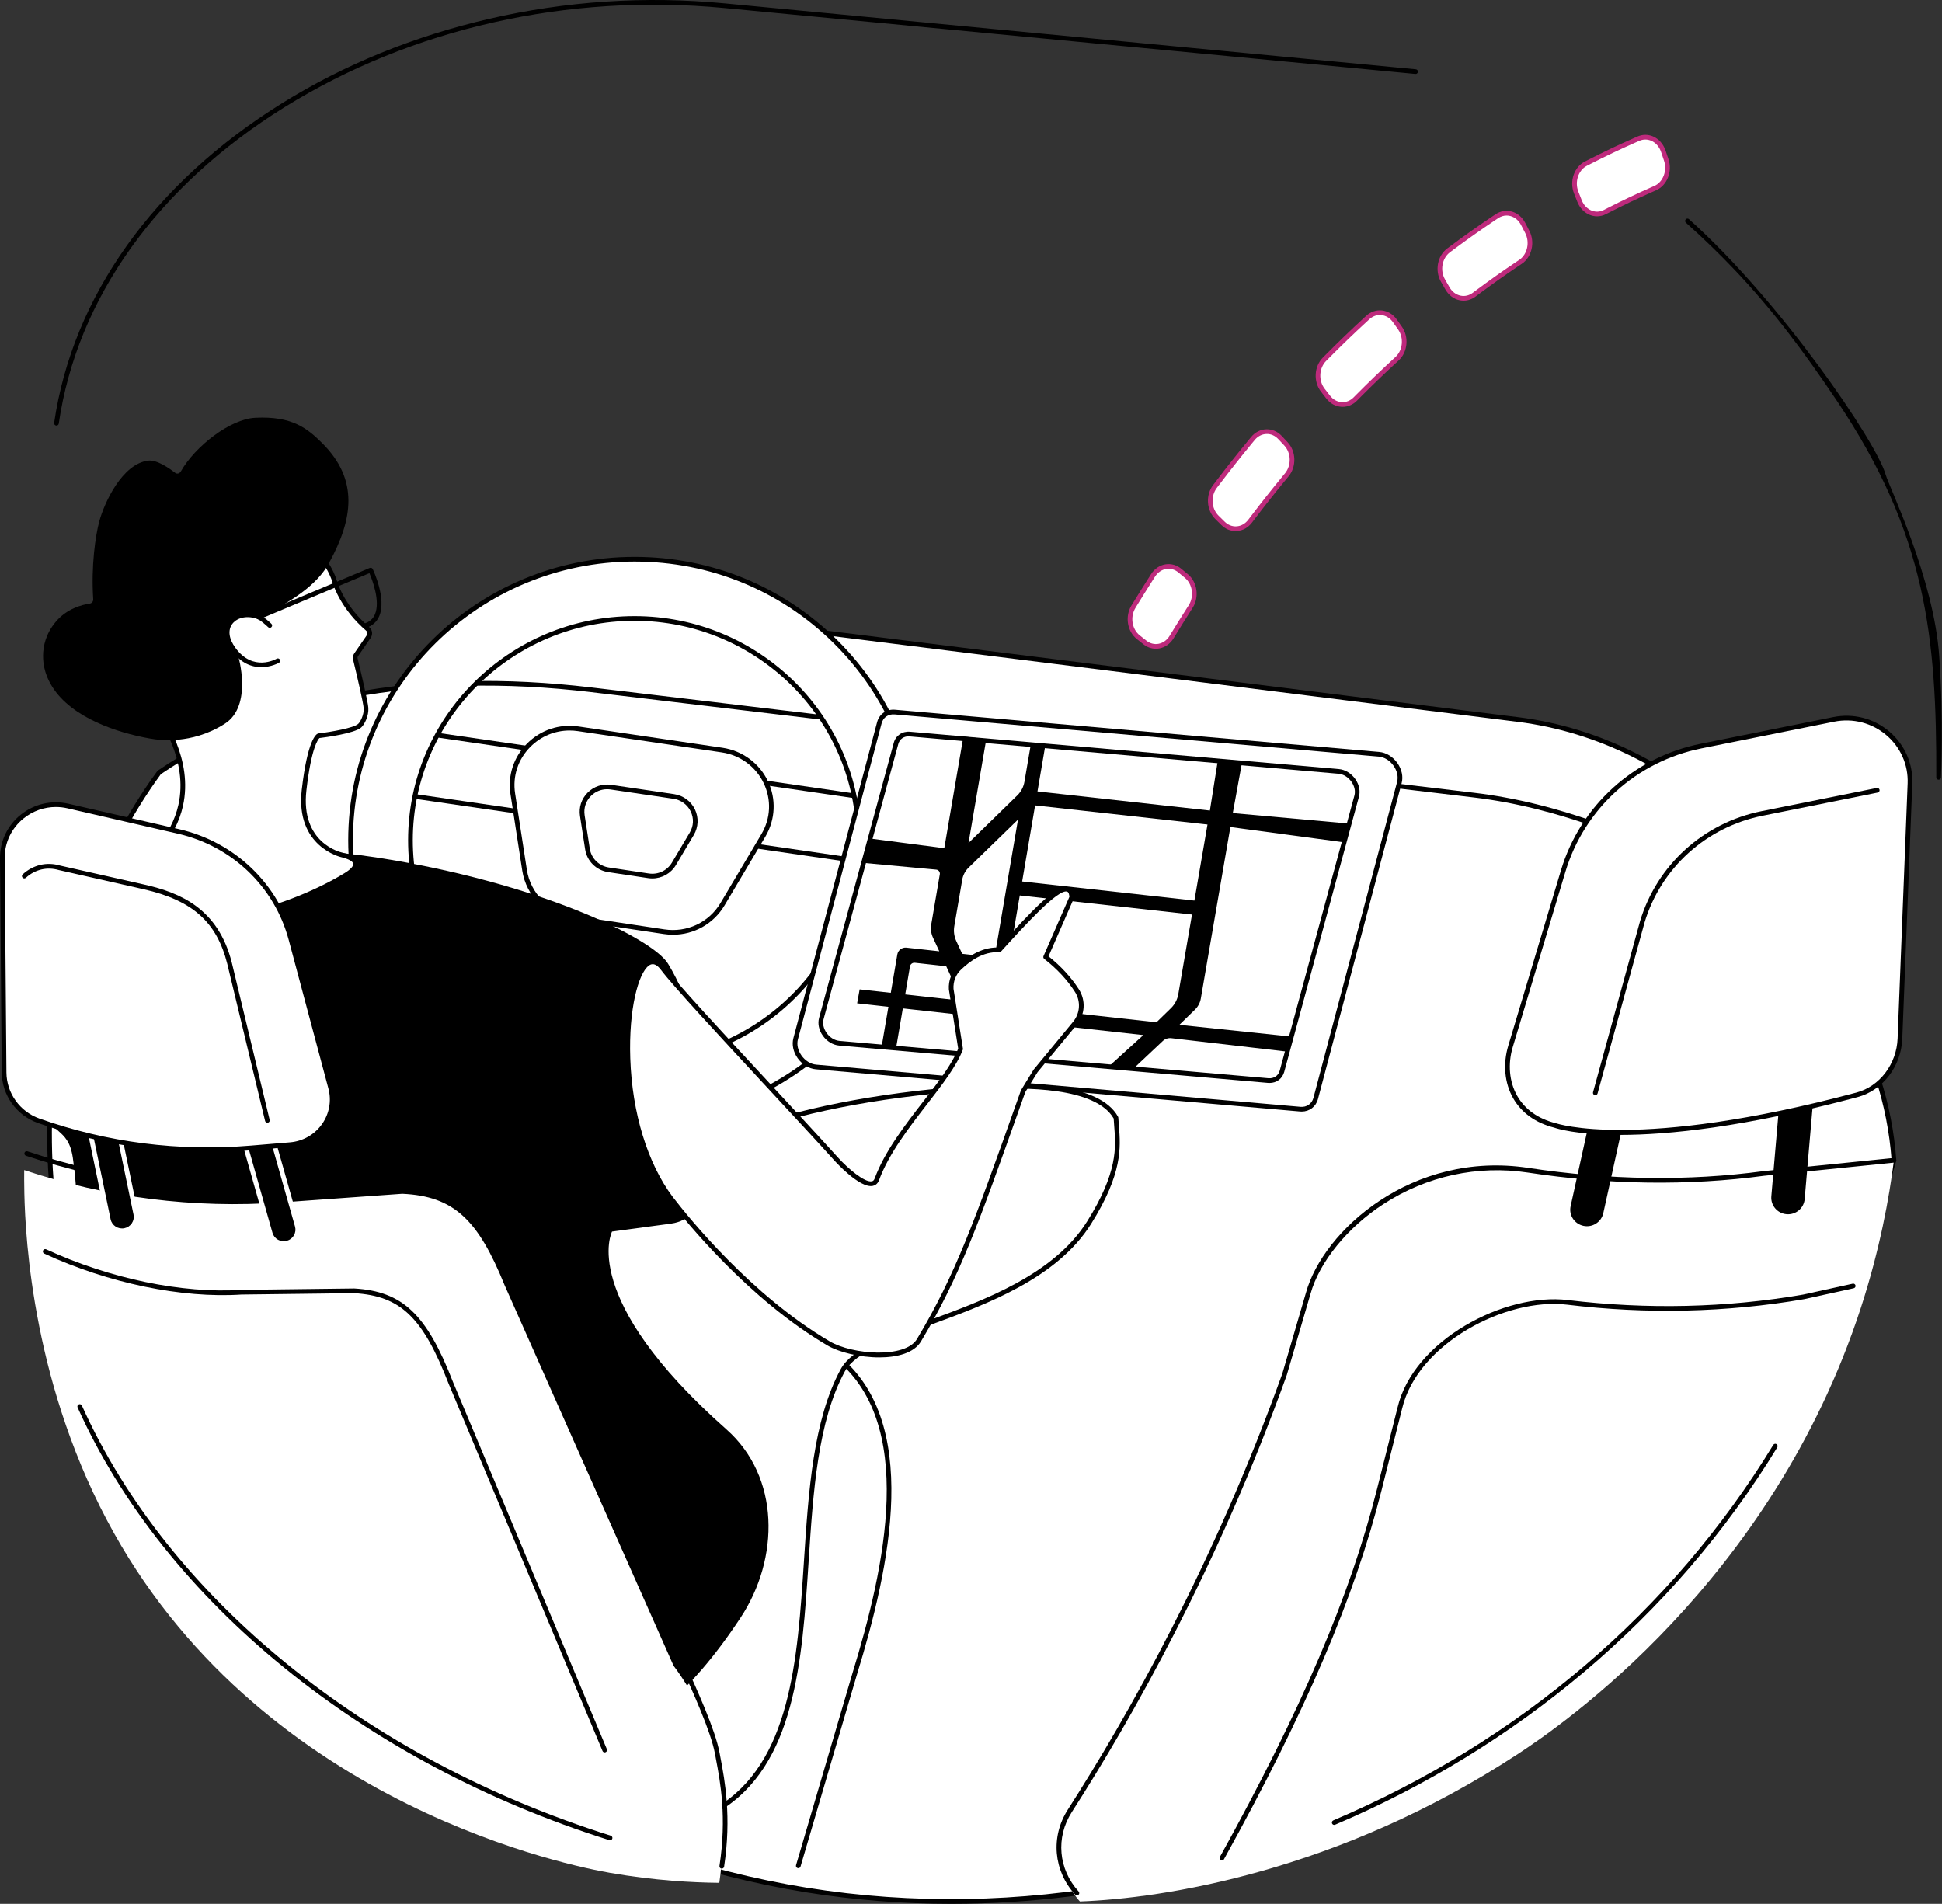
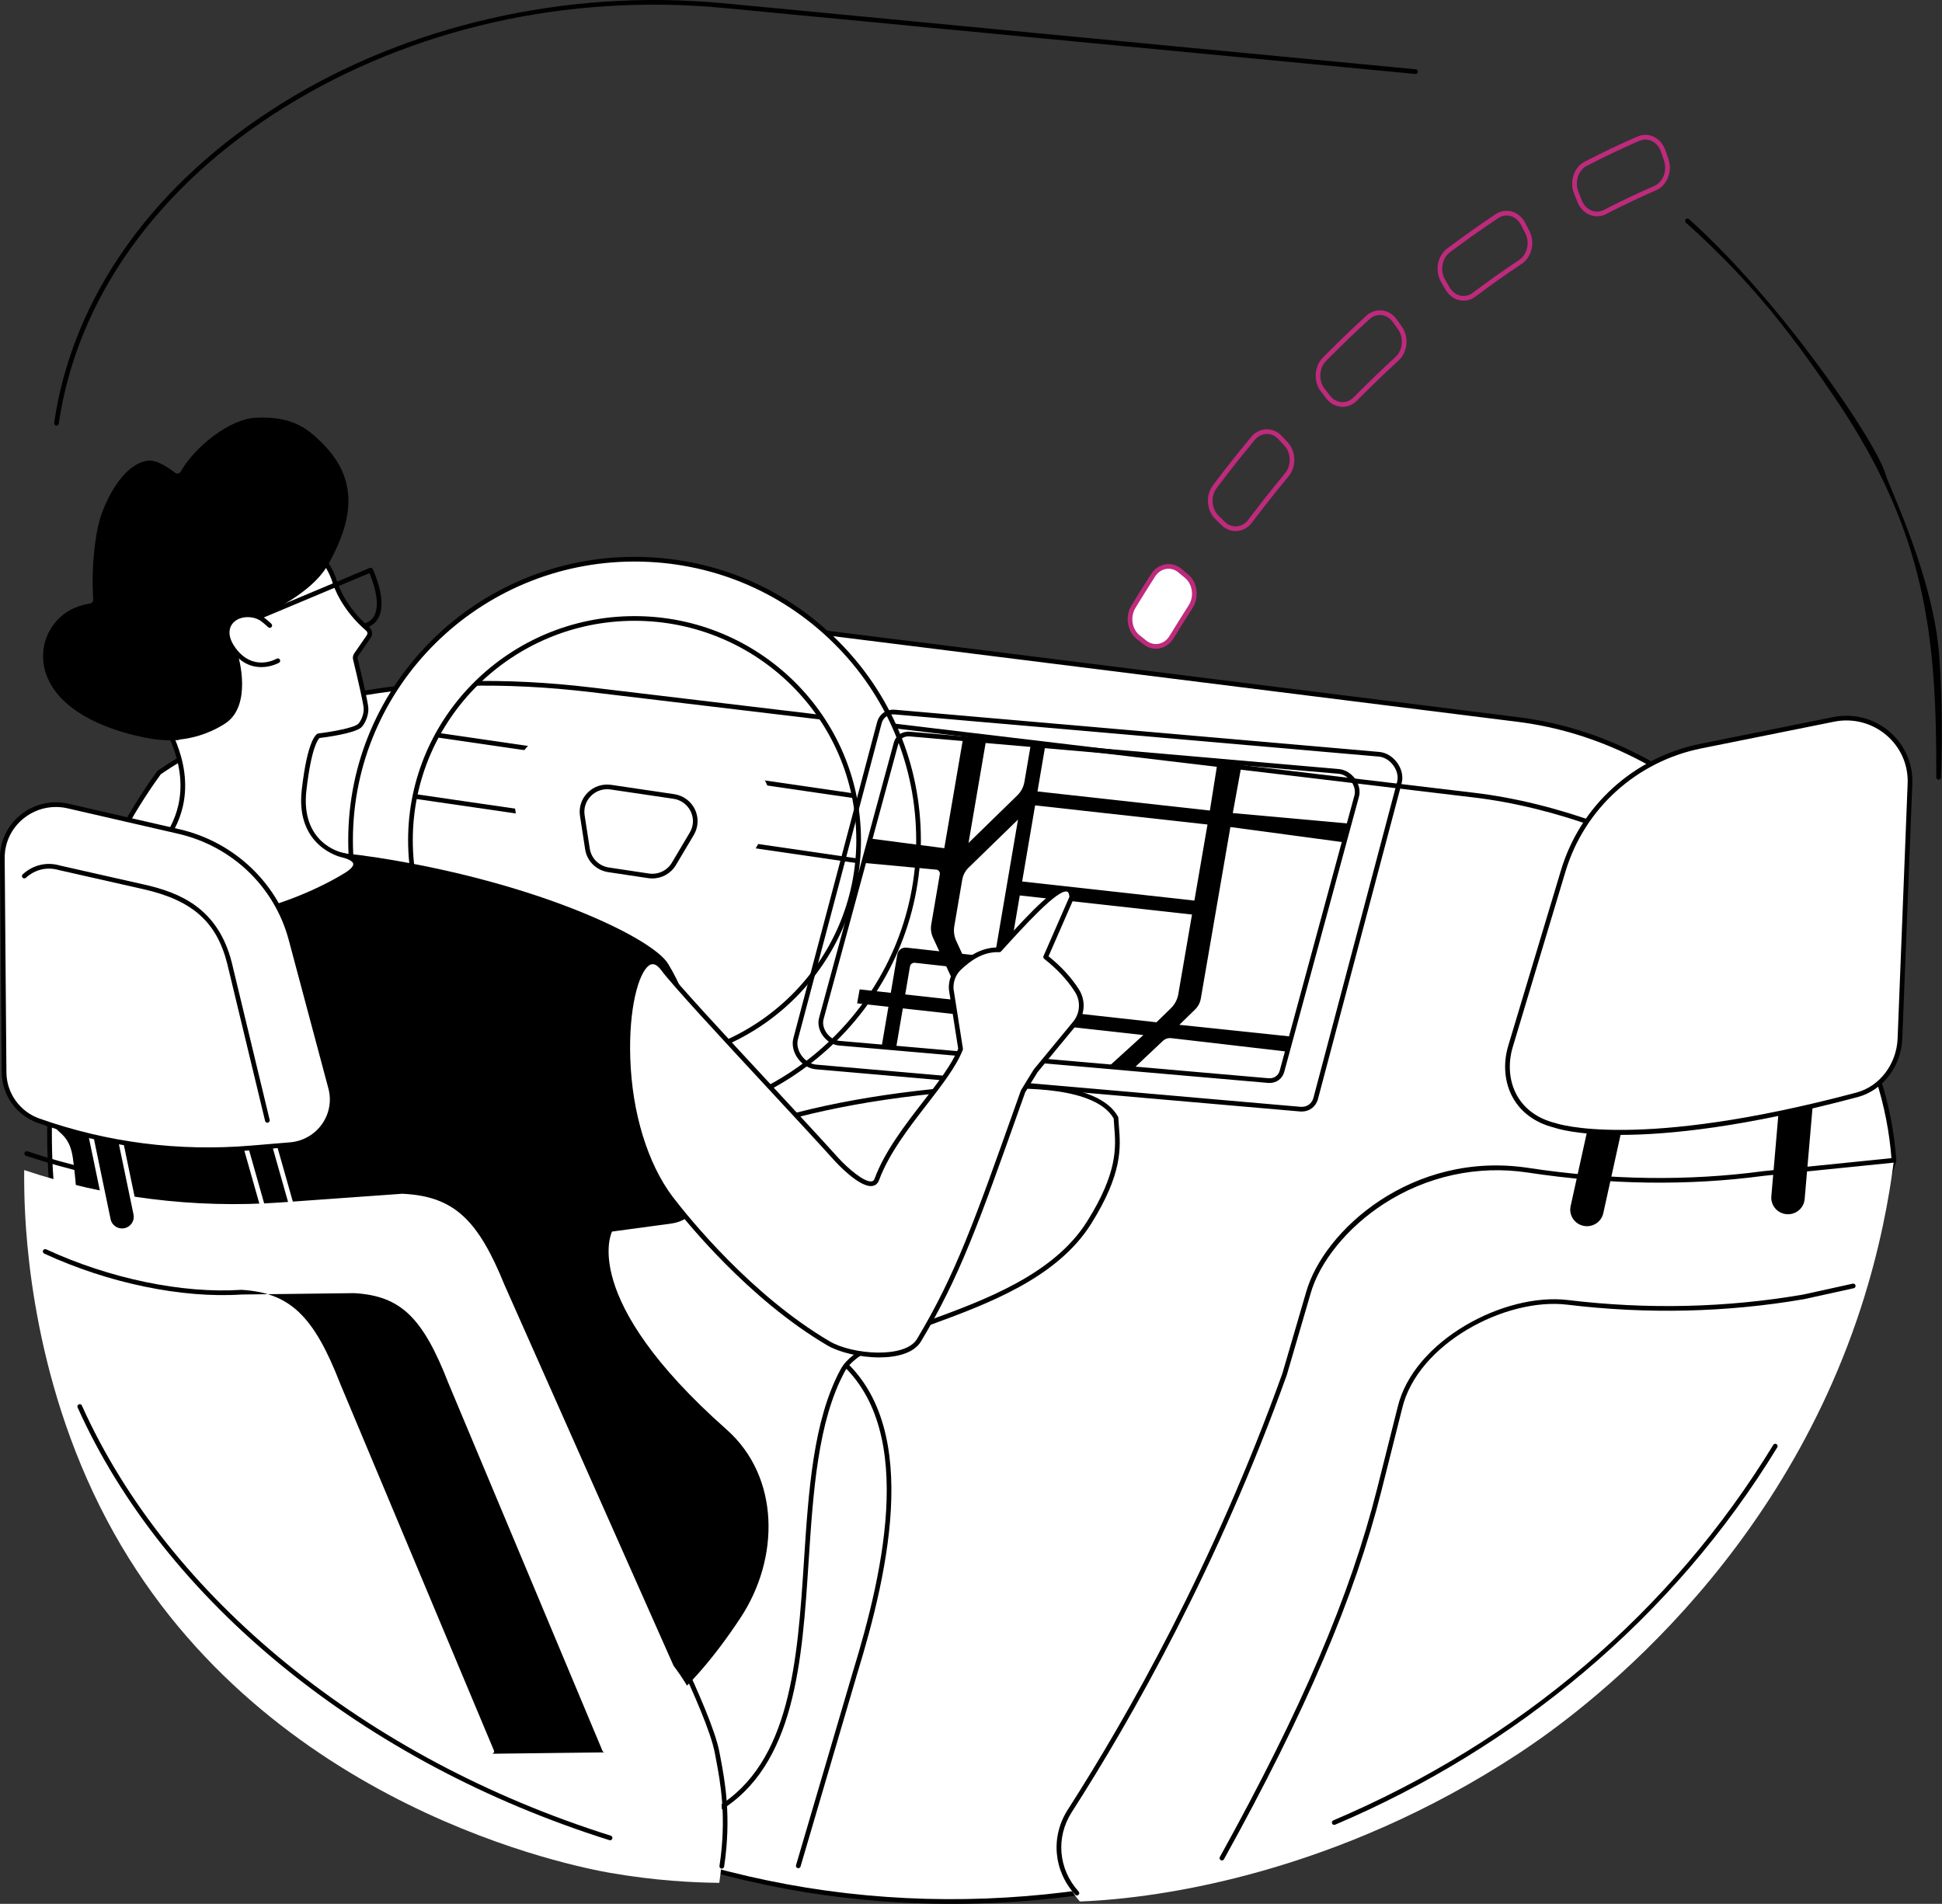
<svg xmlns="http://www.w3.org/2000/svg" width="100%" height="100%" viewBox="0 0 7778 7625" version="1.1" xml:space="preserve" style="fill-rule:evenodd;clip-rule:evenodd;stroke-linejoin:round;stroke-miterlimit:2;">
  <rect x="0" y="0" width="7778" height="7625" fill="#333333" stroke="none" />
  <g>
-     <path d="M6326.31,805.203l-13.416,-33.938c-17.375,-44.096 -0.083,-95.891 38.625,-115.695l14.917,-7.621c59.916,-30.65 120.708,-59.555 180.624,-85.909l15.251,-6.7c39.583,-17.412 84.083,5.021 99.374,50.109l11.792,34.716c15.292,45.088 -4.416,95.754 -44,113.171l-15.25,6.704c-56.833,24.988 -114.542,52.425 -171.417,81.517l-14.916,7.621c-38.709,19.808 -84.208,0.117 -101.584,-43.975Zm-528.874,349.9l-17.917,-31.129c-23.25,-40.438 -13.292,-94.679 22.208,-121.159l13.667,-10.195c54.417,-40.58 110.208,-80.055 165.708,-117.313l14.084,-9.446c36.583,-24.537 83.708,-10.667 105.25,30.975l16.583,32.059c21.542,41.641 9.375,95.291 -27.209,119.829l-14.083,9.446c-53,35.566 -106.25,73.258 -158.25,112.025l-13.667,10.187c-35.499,26.475 -83.124,15.159 -106.374,-25.279Zm-477.792,435.287l-21.667,-27.866c-28.083,-36.209 -25.125,-91.521 6.667,-123.542l12.25,-12.321c48.625,-48.967 98.667,-97.175 148.667,-143.295l12.708,-11.709c33,-30.408 81.375,-24.608 108.083,12.962l20.583,28.921c26.709,37.567 21.584,92.675 -11.375,123.088l-12.708,11.708c-47.958,44.192 -95.875,90.383 -142.5,137.313l-12.208,12.32c-31.792,32.025 -80.375,28.63 -108.5,-7.579Zm-421.125,505.825l-24.708,-24.345c-32.084,-31.63 -35.584,-86.896 -7.834,-123.451l10.708,-14.07c42.376,-55.796 86.167,-111.154 130.167,-164.521l11.167,-13.571c29.041,-35.25 77.667,-37.021 108.625,-3.954l23.833,25.454c30.958,33.071 32.542,88.458 3.5,123.713l-11.208,13.562c-42.25,51.312 -84.375,104.529 -125.125,158.187l-10.709,14.071c-27.749,36.555 -76.291,40.55 -108.416,8.925Z" style="fill:#fff;fill-rule:nonzero;" />
    <path d="M6335.02,801.761c7.833,19.85 22.583,35.113 40.5,41.879c15.833,5.971 32.875,4.975 48.125,-2.812l14.875,-7.621c57.125,-29.2 114.958,-56.704 171.917,-81.754l15.249,-6.708c35.209,-15.475 52.625,-61.038 38.876,-101.567l-11.751,-34.713c-6.958,-20.479 -21.124,-36.712 -38.916,-44.541c-15.417,-6.792 -32.375,-6.784 -47.792,-0l-15.25,6.704c-59.833,26.304 -120.417,55.129 -180.125,85.67l-14.916,7.621c-34.5,17.634 -49.792,64.246 -34.167,103.896l13.375,33.946Zm61.417,64.513c-9.251,-0 -18.542,-1.688 -27.542,-5.079c-22.834,-8.634 -41.542,-27.788 -51.333,-52.551l-13.375,-33.941c-19.084,-48.383 0.249,-105.575 43.083,-127.483l14.916,-7.621c60.001,-30.713 120.959,-59.696 181.126,-86.15l15.208,-6.7c20.333,-8.921 42.666,-8.925 62.958,0.004c22.584,9.937 40.459,30.237 49.125,55.683l11.75,34.717c16.792,49.504 -5.25,105.475 -49.125,124.771l-15.25,6.704c-56.625,24.904 -114.125,52.25 -170.917,81.279l-14.874,7.625c-11.375,5.812 -23.542,8.742 -35.75,8.742Zm-362.25,-3.159c-11.792,0 -23.417,3.579 -33.75,10.538l-14.084,9.437c-55.458,37.221 -111.083,76.601 -165.375,117.055l-13.666,10.191c-31.75,23.692 -40.584,72.571 -19.667,108.962l17.917,31.13c10.291,17.921 26.041,29.875 44.333,33.658c16.833,3.475 33.958,-0.508 48.333,-11.221l13.667,-10.191c52.042,-38.825 105.416,-76.609 158.625,-112.296l14.041,-9.437c32.709,-21.934 43.501,-70.263 24.126,-107.738l-16.584,-32.058c-9.667,-18.634 -25.041,-31.48 -43.333,-36.175c-4.875,-1.242 -9.75,-1.855 -14.583,-1.855Zm-172.334,340.967c-5.25,-0 -10.5,-0.533 -15.792,-1.625c-23.583,-4.888 -43.75,-20.042 -56.791,-42.675l-17.875,-31.129c-25.5,-44.359 -14.417,-104.179 24.708,-133.359l13.667,-10.191c54.541,-40.638 110.417,-80.204 166.125,-117.588l14.083,-9.441c19.167,-12.854 41.667,-16.855 63.417,-11.284c23.25,5.959 43.417,22.625 55.375,45.734l16.583,32.058c23.625,45.675 10.042,104.858 -30.292,131.933l-14.083,9.442c-52.958,35.517 -106.041,73.117 -157.875,111.758l-13.666,10.192c-14.292,10.642 -30.75,16.175 -47.584,16.175Zm-335.291,57.458c-15.209,0 -29.875,5.921 -41.917,17.017l-12.708,11.708c-50.084,46.142 -100,94.259 -148.376,143.008l-12.249,12.321c-28.542,28.742 -31.209,78.621 -5.917,111.175l21.667,27.867c12.041,15.546 28.625,24.713 46.624,25.808c17.584,1.071 34.501,-5.712 47.792,-19.083l12.209,-12.321c46.666,-46.987 94.708,-93.279 142.791,-137.604l12.708,-11.708c29.584,-27.275 34.126,-76.958 10.084,-110.75l-20.542,-28.925c-11.583,-16.288 -27.958,-26.3 -46.083,-28.192c-2.042,-0.216 -4.083,-0.321 -6.083,-0.321Zm-149.251,367.775c-1.583,0 -3.166,-0.045 -4.75,-0.146c-23.5,-1.429 -44.916,-13.154 -60.333,-33.025l-21.625,-27.866c-30.875,-39.742 -27.541,-100.704 7.375,-135.9l12.25,-12.325c48.625,-48.946 98.709,-97.254 149,-143.583l12.667,-11.709c17.667,-16.279 39.958,-23.942 62.708,-21.558c23.542,2.454 44.667,15.237 59.417,35.975l20.542,28.925c29.333,41.221 23.624,101.971 -12.667,135.421l-12.667,11.708c-47.917,44.137 -95.75,90.241 -142.208,137.025l-12.208,12.321c-15.959,16.062 -36.209,24.737 -57.501,24.737Zm-472.166,460.217c13.333,13.175 30.375,19.717 47.833,18.488c18.042,-1.292 34.542,-10.667 46.5,-26.405l10.709,-14.07c40.791,-53.705 82.958,-107.025 125.333,-158.476l11.208,-13.575c26.125,-31.687 24.709,-81.629 -3.083,-111.324l-23.833,-25.455c-13,-13.9 -29.75,-21.341 -47.584,-20.687c-17.917,0.566 -34.583,9.158 -46.958,24.2l-11.167,13.562c-43.875,53.254 -87.625,108.509 -129.958,164.233l-10.708,14.072c-24.959,32.875 -21.834,82.708 6.958,111.087l24.75,24.35Zm43.541,37.4c-20.916,-0 -40.874,-8.408 -56.75,-24.033l-24.708,-24.35c-35.292,-34.767 -39.208,-95.684 -8.708,-135.804l10.708,-14.072c42.458,-55.92 86.334,-111.37 130.375,-164.808l11.167,-13.566c15.875,-19.267 37.5,-30.284 60.875,-31.025c23.083,-0.805 45.125,8.712 61.875,26.616l23.833,25.455c34,36.333 35.75,97.379 3.833,136.083l-11.166,13.575c-42.208,51.258 -84.25,104.379 -124.917,157.896l-10.708,14.07c-15.25,20.088 -36.584,32.079 -60.084,33.763c-1.874,0.137 -3.749,0.2 -5.625,0.2Z" style="fill:#be2a7c;fill-rule:nonzero;" />
    <path d="M4585.52,2573.05l-26.792,-21.284c-34.833,-27.65 -43.375,-82.204 -19.083,-121.845l9.333,-15.263c19.292,-31.446 39.292,-63.417 59.458,-95.038l9.584,-15.05c24.958,-39.108 73,-47.783 107.333,-19.374l26.458,21.866c34.334,28.408 41.959,83.133 17.001,122.242l-9.584,15.058c-19.458,30.521 -38.75,61.379 -57.333,91.704l-9.375,15.263c-24.25,39.646 -72.167,49.37 -107,21.721Z" style="fill:#fff;fill-rule:nonzero;" />
    <path d="M4591.35,2565.7c14.167,11.259 31.292,15.817 48.292,12.809c18.25,-3.233 34.208,-14.621 44.875,-32.083l9.375,-15.259c18.625,-30.425 37.958,-61.329 57.416,-91.85l9.626,-15.067c22.416,-35.179 15.666,-84.516 -15.125,-109.962l-26.417,-21.866c-14.042,-11.613 -31.209,-16.522 -48.25,-13.855c-18.208,2.867 -34.292,13.892 -45.208,31.042l-9.626,15.05c-20.375,31.967 -40.333,63.891 -59.333,94.892l-9.333,15.262c-21.833,35.675 -14.25,84.846 16.917,109.604l26.791,21.283Zm38,32.48c-17.708,-0 -34.958,-6.108 -49.666,-17.788l-26.792,-21.283c-38.333,-30.454 -47.875,-90.609 -21.25,-134.096l9.375,-15.258c19,-31.096 39.042,-63.121 59.5,-95.179l9.583,-15.05c13.875,-21.754 34.542,-35.775 58.125,-39.492c22.459,-3.521 44.875,2.837 63.125,17.929l26.459,21.867c37.791,31.275 46.291,91.621 18.916,134.512l-9.583,15.067c-19.417,30.421 -38.708,61.225 -57.25,91.558l-9.375,15.259c-13.542,22.108 -34,36.579 -57.625,40.754c-4.5,0.8 -9.042,1.2 -13.542,1.2Z" style="fill:#be2a7c;fill-rule:nonzero;" />
    <path d="M4718.06,3760.79c-0,214.084 -175.375,387.625 -391.751,387.625c-216.374,0 -391.75,-173.541 -391.75,-387.625c0,-214.041 175.376,-387.583 391.75,-387.583c216.376,-0 391.751,173.542 391.751,387.583Z" style="fill:#fff;fill-rule:nonzero;" />
    <path d="M1106.27,3315.58c402.704,-586.25 1040.72,-926.954 1725.44,-840.346l3249.1,406.554c648.125,82.001 1195.37,610.292 1393.67,1345.5c0,-0 -6601.91,-571.459 -6368.21,-911.709Z" style="fill:#fff;fill-rule:nonzero;" />
    <path d="M1106.27,3315.58l7.729,5.333c-5.062,7.375 -5.733,14.375 -2.087,22.125c45.145,95.542 643.695,270.875 3238.82,563.334c1477.54,166.541 2955.29,296.791 3111.17,310.416c-200.292,-724.916 -741.625,-1244.67 -1382.29,-1325.71l-3249.05,-406.537c-658.025,-83.238 -1299.64,229.445 -1716.55,836.37l-7.729,-5.333Zm6368.21,921.125c-0.292,0 -0.542,-0.041 -0.833,-0.041c-15.5,-1.376 -1570.38,-136.417 -3125.04,-311.626c-913.166,-102.916 -1647.59,-199.333 -2182.9,-286.583c-681.637,-111.125 -1031.88,-205.125 -1070.75,-287.417c-6.504,-13.792 -5.267,-27.874 3.592,-40.75c420.958,-612.829 1069.3,-928.454 1734.36,-844.362l3249.08,406.571c652.042,82.458 1202.21,613.291 1401.54,1352.38c0.791,2.958 0.125,6.124 -1.875,8.458c-1.75,2.125 -4.417,3.375 -7.167,3.375Z" style="fill-rule:nonzero;" />
    <path d="M6917.23,3554.04c-320,-194.25 -679.208,-329.583 -1011.92,-369.291l-3536.7,-421.959c-724.663,-86.462 -1308.98,42.667 -1731.03,331.042c-8.396,11.417 -16.784,23 -25.163,35.042c-486.937,700.624 -417.496,1513.25 -401.767,1663.58c119.446,1141.46 1121.5,2126.58 2293.68,2569.92l96.575,48.166c206.383,71.084 417.146,124.875 628.479,158.917c1624.12,261.75 3444.21,-606.875 4135.96,-2280.17c85.124,-205.916 158.874,-421.458 220.249,-642.375c-31.458,-437.833 -269.666,-850.874 -668.375,-1092.88Z" style="fill:#fff;fill-rule:nonzero;" />
    <path d="M2604.55,7401.87c207.942,71.583 418.679,124.875 626.346,158.333c1702.58,274.375 3476.29,-703.417 4125.79,-2274.5c84.166,-203.542 157.999,-418.792 219.458,-639.75c-32.583,-446.209 -280.666,-851.334 -663.792,-1083.92c-327.541,-198.791 -685.583,-329.499 -1008.12,-367.958l-3536.72,-421.958c-691.229,-82.496 -1287.12,31.125 -1723.31,328.541c-8.021,10.917 -16.058,22.042 -24.063,33.584c-462.55,665.499 -423.212,1436.71 -400.145,1657.25c110.587,1056.75 1029.92,2086.42 2287.67,2562.08c0.304,0.125 0.588,0.25 0.871,0.375l96.025,47.917Zm1206.3,223.125c-195.833,-0 -390.792,-15.292 -582.958,-46.25c-208.917,-33.667 -420.892,-87.292 -630.042,-159.334c-0.383,-0.125 -0.762,-0.291 -1.129,-0.458l-96.158,-48c-590.125,-223.25 -1138.69,-587.417 -1544.73,-1025.38c-436.629,-471 -697.537,-1007.71 -754.499,-1552.12c-23.25,-222.167 -62.846,-999.083 403.387,-1669.92c8.417,-12.125 16.863,-23.792 25.3,-35.291c0.621,-0.834 1.396,-1.583 2.263,-2.167c440.121,-300.708 1040.94,-415.692 1737.43,-332.612l3536.72,421.945c325.167,38.834 685.875,170.417 1015.67,370.584c388.792,236 640.333,647.291 672.875,1100.25c0.083,1.041 -0.042,2.125 -0.334,3.166c-61.749,222.25 -135.999,438.709 -220.628,643.459c-168.413,407.375 -407.788,778.083 -711.496,1101.83c-289.042,308.125 -629.208,566.708 -1011.12,768.625c-574.542,303.75 -1211.58,461.667 -1840.54,461.667Z" style="fill-rule:nonzero;" />
    <path d="M3197.27,7482.12c-0.875,-0 -1.792,-0.084 -2.667,-0.375c-4.958,-1.459 -7.791,-6.667 -6.333,-11.625l225.792,-768.25c129.416,-420.834 262.041,-1010 -79.001,-1268.04c-4.125,-3.125 -4.958,-9 -1.833,-13.167c3.125,-4.125 9,-4.916 13.167,-1.791c350.417,265.166 216.667,862.291 85.625,1288.38l-225.75,768.166c-1.208,4.084 -4.959,6.709 -9,6.709Z" style="fill-rule:nonzero;" />
    <path d="M7585.6,4646.91c-173.499,17.584 -347.004,35.167 -520.541,52.751c-369.584,49.666 -699.125,24.458 -945.042,-12.876c-450.584,-68.374 -811.042,242.625 -880.5,493.375l-94.75,324.292c-268.375,747.25 -601.458,1344.83 -860.209,1748.33c-70.583,110.084 -38.041,276.667 40.584,362.667c330.625,-12.042 1033.08,-117.792 1755.33,-591.417c169.167,-110.958 1013.88,-686.583 1371.92,-1784.21c77.041,-236.208 114,-442.75 133.208,-592.917Z" style="fill:#fff;fill-rule:nonzero;" />
    <path d="M4313.23,7591.25c-2.542,-0 -5.083,-1.042 -6.916,-3.084c-87.167,-95.333 -99.084,-232.125 -29.626,-340.416c240.584,-375.25 585,-982.834 859.251,-1746.46l94.583,-323.75c68.958,-249.083 426,-570.625 890.917,-500.041c323.499,49.125 640.541,53.458 942.374,12.874l520.876,-52.791c5.166,-0.542 9.75,3.25 10.249,8.375c0.543,5.167 -3.208,9.75 -8.375,10.292l-520.541,52.75c-303.292,40.749 -622.167,36.416 -947.417,-12.917c-200.041,-30.375 -404.833,14.208 -576.667,125.583c-145.416,94.25 -257.833,232.584 -293.375,361l-94.791,324.417c-275.042,765.833 -620.167,1374.71 -861.292,1750.79c-64.791,101 -53.667,228.666 27.667,317.666c3.5,3.792 3.25,9.75 -0.583,13.25c-1.792,1.625 -4.084,2.459 -6.334,2.459Z" style="fill-rule:nonzero;" />
    <path d="M5343.73,7308.67c-3.625,0 -7.125,-2.124 -8.625,-5.712c-2.042,-4.746 0.167,-10.25 4.959,-12.292c746.083,-317.166 1355.42,-837.208 1762.17,-1503.83c2.708,-4.417 8.5,-5.833 12.917,-3.125c4.417,2.667 5.791,8.458 3.125,12.875c-206.5,338.417 -467.667,641.833 -776.292,901.833c-296.833,250.084 -631.458,455.13 -994.583,609.5c-1.208,0.5 -2.459,0.754 -3.667,0.754Z" style="fill-rule:nonzero;" />
    <path d="M4893.98,7451.04c-1.542,0 -3.083,-0.375 -4.5,-1.166c-4.541,-2.5 -6.208,-8.209 -3.666,-12.75c327.75,-592.042 521.833,-1046.42 629.333,-1473.25l82.5,-327.542c63.541,-268.083 428.041,-460.375 681.75,-429.708c317.625,38.416 634.625,31.083 942.166,-21.834l198.876,-43.708c5,-1.125 10.041,2.083 11.166,7.125c1.125,5.083 -2.083,10.083 -7.125,11.167l-199.333,43.833c-309.708,53.292 -628.542,60.708 -948,22.042c-246.417,-29.834 -599.792,156.083 -661.292,415.541l-82.5,327.667c-107.916,428.5 -302.541,884.25 -631.125,1477.75c-1.708,3.083 -4.916,4.833 -8.25,4.833Z" style="fill-rule:nonzero;" />
    <path d="M6341.73,4909.41c-36.125,-7.791 -59.041,-43.125 -51.125,-78.875l134.583,-610.291l130.834,28.25l-134.583,610.291c-7.917,35.75 -43.584,58.417 -79.709,50.625Z" style="fill-rule:nonzero;" />
    <path d="M7155.52,4862.83c-36.833,-3.083 -64.167,-35.167 -61.042,-71.625l53.583,-622.417l133.459,11.25l-53.583,622.417c-3.167,36.458 -35.584,63.5 -72.417,60.375Z" style="fill-rule:nonzero;" />
    <path d="M6812.9,2988l531.208,-106.875c162,-32.584 312.041,93.624 305.626,257.041l-40.126,1021.08c-4.041,103.291 -70.917,198.625 -171.791,225.458c-893.459,238 -1209.88,122.458 -1209.88,122.458c-165.751,-41 -216.792,-187.833 -178.125,-316.5l211.249,-702.916c76.501,-254.667 288.709,-446.834 551.834,-499.75Z" style="fill:#fff;fill-rule:nonzero;" />
    <path d="M6812.9,2988l1.833,9.208c-260.292,52.333 -469,241.333 -544.708,493.208l-211.208,702.959c-20.542,68.374 -14.084,139.583 17.75,195.417c30.958,54.291 84.041,92.041 153.625,109.249c0.291,0.084 0.625,0.167 0.958,0.292c3.125,1.125 325.417,111.417 1204.25,-122.667c93.042,-24.792 160.792,-113.917 164.833,-216.791l40.126,-1021.08c2.916,-74.333 -28.084,-144.833 -85.084,-193.416c-58,-49.417 -134.292,-69.084 -209.292,-54.042l-531.25,106.875l-1.833,-9.208Zm-323.625,1557.25c-176.5,-0 -254.917,-25.834 -264.084,-29.084c-74.416,-18.541 -131.458,-59.375 -164.916,-118.083c-34.375,-60.25 -41.458,-136.834 -19.417,-210.125l211.209,-702.917c77.708,-258.541 291.874,-452.499 558.999,-506.25l531.209,-106.833c80.662,-16.25 162.75,4.958 225.167,58.125c61.375,52.333 94.792,128.333 91.667,208.458l-40.126,1021.08c-4.375,110.999 -77.875,207.292 -178.749,234.166c-455.376,121.292 -760.376,151.459 -950.959,151.459Z" style="fill-rule:nonzero;" />
-     <path d="M6389.4,4386.29c-0.833,0 -1.667,-0.124 -2.5,-0.333c-5,-1.375 -7.917,-6.541 -6.542,-11.542l188.25,-684.791c67.709,-225.251 254.167,-394.125 486.667,-440.876l461.541,-92.832c5.084,-1.042 10.001,2.249 11.043,7.333c1,5.083 -2.292,9.999 -7.334,11.041l-461.542,92.834c-225.708,45.416 -406.708,209.291 -472.333,427.666l-188.208,684.584c-1.167,4.167 -4.917,6.916 -9.042,6.916Z" style="fill-rule:nonzero;" />
    <path d="M3540.94,3463.21l-1969.49,-286.708l37.629,-253.042l1969.49,286.75l-37.625,253Z" style="fill:#fff;fill-rule:nonzero;" />
    <path d="M1582.11,3168.54l1950.91,284.042l34.875,-234.458l-1950.92,-284.042l-34.862,234.458Zm1958.83,304.042c-0.417,0 -0.875,0 -1.334,-0.083l-1969.51,-286.751c-2.463,-0.333 -4.684,-1.666 -6.175,-3.666c-1.484,-2 -2.117,-4.5 -1.75,-7l37.625,-253c0.758,-5.125 5.412,-8.625 10.633,-7.917l1969.51,286.75c2.459,0.376 4.667,1.667 6.167,3.667c1.5,2.042 2.125,4.541 1.75,7l-37.625,253c-0.708,4.667 -4.708,8 -9.291,8Z" style="fill-rule:nonzero;" />
    <path d="M2660.02,3731.5l-365.496,-55c-99.917,-15.042 -178.346,-92.625 -193.579,-191.459l-47.108,-305.75c-23.43,-152.083 108.654,-283.167 262.429,-260.416l576.17,85.166c161.792,23.917 247.834,202.125 164.996,341.667l-163.537,275.583c-47.846,80.625 -140.479,124.251 -233.875,110.209Z" style="fill:#fff;fill-rule:nonzero;" />
-     <path d="M2281.28,2925.66c-58.933,0 -114.858,23.042 -157.162,65.584c-49.388,49.708 -71.629,117.708 -61.013,186.624l47.105,305.709c14.695,95.333 89.32,169.125 185.7,183.625l365.5,55c90.241,13.541 178.25,-27.917 224.4,-105.709l163.541,-275.541c37.625,-63.375 41.042,-137.792 9.417,-204.209c-31.625,-66.458 -94.333,-112.582 -167.708,-123.416l-576.167,-85.167c-11.258,-1.666 -22.492,-2.5 -33.613,-2.5Zm414.05,817.875c-12.145,0 -24.412,-0.916 -36.708,-2.791l-365.496,-55.001c-104.554,-15.707 -185.508,-95.833 -201.454,-199.291l-47.108,-305.75c-11.534,-74.833 12.616,-148.708 66.241,-202.667c54.538,-54.874 129.904,-79.833 206.834,-68.458l576.171,85.167c79.583,11.791 147.583,61.833 181.874,133.916c33.875,71.125 30.042,154.042 -10.166,221.834l-163.583,275.583c-43.75,73.75 -122.251,117.458 -206.605,117.458Z" style="fill-rule:nonzero;" />
    <path d="M2541.17,4253.08c-495.7,-0.167 -897.413,-397.917 -897.246,-888.375c0.171,-490.459 402.158,-887.916 897.858,-887.75c495.7,0.167 897.408,397.917 897.242,888.375c-0.167,490.458 -402.167,887.917 -897.854,887.75Zm0.691,-2013.45c-628.17,-0.212 -1137.58,503.467 -1137.79,1124.99c-0.217,621.542 508.841,1125.54 1137.01,1125.75c628.187,0.209 1137.56,-503.458 1137.81,-1124.96c0.208,-621.55 -508.875,-1125.57 -1137.04,-1125.78Z" style="fill:#fff;fill-rule:nonzero;" />
    <path d="M2541.48,2486.34c-489.621,-0 -888.004,393.949 -888.179,878.366c-0.083,234.708 92.221,455.375 259.892,621.375c167.7,166.042 390.721,257.542 627.975,257.583l0.312,0c489.625,0.042 888,-393.958 888.167,-878.374c0.166,-484.459 -398.125,-878.784 -887.867,-878.95l-0.3,-0Zm0,1776.12l-0.312,-0c-242.23,-0.083 -469.942,-93.5 -641.175,-263.042c-171.263,-169.541 -265.538,-394.958 -265.455,-634.708c0.175,-494.708 407.026,-897.129 906.942,-897.129l0.3,-0c500.071,0.167 906.783,402.879 906.617,897.754c-0.167,494.708 -407,897.083 -906.917,897.125Zm-0.008,-2013.44c-621.842,0 -1127.81,500.367 -1128.02,1115.61c-0.1,298.083 117.121,578.374 330.083,789.208c212.988,210.875 496.234,327.084 797.551,327.166l0.395,0c621.834,0 1127.79,-500.374 1128,-1115.62c0.125,-298.041 -117.125,-578.333 -330.083,-789.191c-212.958,-210.875 -496.217,-327.067 -797.534,-327.167l-0.391,0Zm0.008,2250.73l-0.395,0c-306.301,-0.082 -594.226,-118.208 -810.751,-332.583c-216.541,-214.416 -335.745,-499.416 -335.641,-802.541c0.208,-625.555 514.642,-1134.37 1146.78,-1134.37l0.391,-0c306.305,0.1 594.242,118.221 810.742,332.6c216.584,214.396 335.75,499.437 335.667,802.562c-0.208,625.542 -514.667,1134.33 -1146.79,1134.33Z" style="fill-rule:nonzero;" />
    <path d="M2431.63,3160.87c-24.345,-0 -47.45,9.541 -64.929,27.125c-20.383,20.5 -29.562,48.541 -25.183,77l20.583,133.541c6.054,39.375 36.879,69.834 76.696,75.834l159.679,24c37.288,5.624 73.654,-11.5 92.708,-43.625l71.455,-120.417c15.508,-26.125 16.92,-56.833 3.875,-84.25c-13.055,-27.417 -38.95,-46.458 -69.275,-50.958l-251.709,-37.209c-4.654,-0.667 -9.3,-1.041 -13.9,-1.041Zm180.9,357.333c-5.571,-0 -11.196,-0.417 -16.837,-1.291l-159.684,-24c-47.983,-7.209 -85.133,-44.001 -92.45,-91.501l-20.583,-133.583c-5.296,-34.375 5.788,-68.292 30.421,-93.084c25.021,-25.166 59.612,-36.583 94.879,-31.374l251.713,37.208c36.516,5.375 67.729,28.375 83.474,61.458c15.538,32.667 13.784,70.75 -4.683,101.875l-71.454,120.376c-20.087,33.875 -56.1,53.916 -94.796,53.916Z" style="fill-rule:nonzero;" />
    <path d="M4361.85,4896.91c143,-227.75 112.042,-328.333 107.792,-420.124c-62.417,-112.751 -291.667,-137.626 -528.667,-122.501c-570.75,36.375 -1410.2,176.375 -1671.43,736.75c-59.733,128.125 -553.883,1180.83 -510.908,1532.12c271.391,274.334 582.508,512.042 915.716,696.875c66.98,-13.541 134.263,-37.583 200.58,-73.583c510.208,-306.458 233.124,-1265.42 500.458,-1758.33c101.791,-187.625 753,-219.334 986.458,-591.209Z" style="fill:#fff;fill-rule:nonzero;" />
    <path d="M1767.58,6618.87c272.838,275.375 578.4,507.916 908.288,691.291c66.746,-13.871 132.191,-38.083 194.571,-71.958c296.874,-178.333 323.708,-590 349.666,-988.083c18.042,-276.792 36.667,-562.959 147.042,-766.459c44.458,-81.958 187.25,-134.375 352.542,-195.083c223.041,-81.833 500.583,-183.708 634.25,-396.667c123.666,-196.958 115.416,-298.291 108.791,-379.749c-0.916,-11.126 -1.791,-22.001 -2.333,-32.709c-71.958,-124.917 -355.625,-126.208 -518.833,-115.792c-372.167,23.709 -691.542,81.376 -949.292,171.375c-359.167,125.417 -599.467,313.792 -714.221,559.959l-2.896,6.208c-164.583,352.792 -542.579,1205 -507.575,1517.67Zm906.775,710.541c-1.583,0 -3.15,-0.375 -4.554,-1.166c-333.525,-185 -642.325,-420 -917.829,-698.459c-1.454,-1.5 -2.392,-3.416 -2.638,-5.458c-38.52,-314.875 343,-1175.62 508.821,-1531.08l2.892,-6.167c116.975,-250.917 360.921,-442.625 725.054,-569.75c259.337,-90.583 580.379,-148.583 954.296,-172.417c168.458,-10.708 462.25,-8.458 537.458,127.334c0.709,1.25 1.125,2.666 1.167,4.124c0.542,11.209 1.458,22.584 2.416,34.293c6.834,84.208 15.376,189 -111.624,391.249l-7.959,-5l7.959,5c-137.084,218.334 -417.959,321.459 -643.626,404.292c-161.791,59.375 -301.458,110.667 -342.541,186.375c-108.417,199.917 -126.917,484 -144.834,758.75c-26.249,402.917 -53.416,819.583 -359.041,1003.17c-65.446,35.541 -133.813,60.621 -203.554,74.746c-0.613,0.125 -1.238,0.166 -1.863,0.166Z" style="fill-rule:nonzero;" />
    <path d="M2965.48,6479.83c158.125,-239.208 158.792,-564.958 -55.791,-754.917c-596.321,-527.833 -458.384,-792.458 -458.384,-792.458l238.092,-32.292c66.312,-8.958 118.204,-61.333 125.721,-127.166c22.579,-197.75 42.112,-615.167 -139.396,-913.125c-63.371,-104.042 -524.717,-326.459 -1170.3,-426.084c-333.95,-51.541 -845.034,-51.5 -1113.15,-4.292c-0.021,0.042 -0.038,0.084 -0.059,0.126c-37.187,82.5 -68.05,165.208 -93.483,247.208l-0.004,-0c-71.113,229.25 -108.234,483.416 -106.354,750c0.9,127.875 80.045,78.666 99.441,210.875c31.367,214.083 21.309,596.417 103.829,786.5c302.088,695.833 916.488,1226.21 1620.22,1556.83c21.846,6.459 43.871,12.834 66.279,19.084c163.692,-51.75 457.659,123.708 883.346,-520.292Z" style="fill-rule:nonzero;" />
    <path d="M1195.82,2125.79c-0,0 114.558,103.358 145.167,204.717c8.091,26.787 41.05,110.695 132.116,188.791c8.804,7.55 10.434,20.346 3.759,30.009l-50.388,72.946c-3.479,5.037 -4.675,11.15 -3.271,16.966c8.771,36.267 40.892,170.367 42.679,196.409c2.071,30.208 -15.062,61.541 -25.175,70.666c-26.704,24.126 -164.329,40.459 -164.329,40.459c0,-0 -34.97,12.25 -58.479,217.583c-25.379,221.792 150.846,259.458 150.846,259.458c66.604,15.834 75.037,45.084 16.171,81.084c-203,124.124 -645.729,287.958 -939.059,89.708c-16.737,-11.333 -15.983,-36.292 1.855,-46.667c541.854,-315.541 141.45,-737.708 152.991,-744c29.534,-16.125 164.004,-250.337 256.959,-330.57c63.37,-54.692 164.458,-23.426 209.637,-93.588l128.521,-253.971Z" style="fill:#fff;fill-rule:nonzero;" />
    <path d="M1067.3,2379.76l0.092,-0l-0.092,-0Zm-462.062,432.367c-0.013,-0 -0.021,-0 -0.03,0.042c0.009,-0.042 0.017,-0.042 0.03,-0.042Zm6.979,-5.334c2.275,3.5 5.596,8.334 8.85,13.084c37.896,55.041 153.225,222.583 111.696,407.999c-28.167,125.792 -122.488,236.209 -280.33,328.125c-5.658,3.292 -9.025,8.875 -9.241,15.292c-0.213,6.334 2.675,11.959 7.912,15.5c293.754,198.542 736.075,28.001 928.921,-89.916c33.533,-20.501 35.517,-33.042 34.808,-37.5c-1.545,-9.75 -19.587,-19.625 -48.258,-26.459c-1.637,-0.333 -184.042,-42.041 -157.987,-269.625c23.004,-201.042 57.92,-223.041 64.691,-225.416c0.642,-0.209 1.313,-0.375 1.988,-0.459c52.071,-6.166 141.316,-21.958 159.154,-38.083c8.683,-7.834 23.937,-36.417 22.104,-63.042c-1.367,-19.916 -22.821,-113.721 -42.433,-194.875c-2.025,-8.341 -0.329,-17.27 4.671,-24.495l50.375,-72.947c3.958,-5.72 3.054,-13.103 -2.142,-17.558c-98.45,-84.429 -129.717,-175.754 -134.983,-193.204c-24.571,-81.358 -106.205,-165.483 -133.501,-191.966l-122.841,242.75c-0.146,0.287 -0.313,0.566 -0.483,0.841c-26.842,41.688 -71.621,50.412 -114.913,58.85c-34.229,6.671 -69.617,13.571 -96.487,36.759c-53.817,46.454 -121.496,144.983 -175.884,224.154c-38.146,55.52 -61.296,88.817 -75.687,102.191Zm165.5,889.667c-119.017,0 -236.388,-26.042 -337.109,-94.125c-10.554,-7.125 -16.6,-18.958 -16.17,-31.667c0.433,-12.833 7.366,-24.375 18.558,-30.874c153.146,-89.167 244.479,-195.501 271.467,-316.043c39.729,-177.416 -72.1,-339.874 -108.85,-393.25c-12.934,-18.791 -15.621,-22.708 -14.246,-28.458c0.612,-2.583 2.521,-5.083 4.854,-6.375c10.171,-5.541 43.746,-54.416 76.221,-101.692c54.991,-80.058 123.441,-179.695 179.091,-227.728c30.646,-26.454 68.525,-33.834 105.15,-40.976c41.096,-8.008 79.917,-15.57 102.471,-50.191l128.288,-253.529c1.321,-2.605 3.787,-4.45 6.654,-4.984c2.892,-0.562 5.833,0.3 8.004,2.254c4.758,4.292 116.867,106.288 147.867,208.967c5.008,16.571 34.758,103.358 129.25,184.384c12.421,10.658 14.729,28.912 5.358,42.466l-50.375,72.946c-1.987,2.871 -2.658,6.217 -1.879,9.421c12.312,50.942 41.142,172.204 42.929,197.996c2.188,31.999 -15.317,66.583 -28.262,78.291c-27.005,24.375 -145.363,39.834 -167.321,42.5c-5.221,4.584 -32.596,36.25 -52.446,209.625c-24.142,210.917 136.633,247.75 143.483,249.209c39.238,9.333 59.667,23 62.663,41.833c2.904,18.25 -11.342,36.708 -43.559,56.417c-130.816,80 -374.691,183.583 -612.091,183.583Z" style="fill-rule:nonzero;" />
    <path d="M1463.72,2515.01c-3.958,0 -7.633,-2.516 -8.925,-6.487c-1.6,-4.921 1.104,-10.217 6.021,-11.821c19.75,-6.421 33.108,-18.284 40.821,-36.271c22.445,-52.35 -10.654,-138.325 -22.067,-165.021l-439.613,184.571c-4.724,2 -10.27,-0.233 -12.274,-5.017c-2.005,-4.779 0.237,-10.275 5.02,-12.283l448.075,-188.117c4.588,-1.942 9.929,0.079 12.092,4.596c2.3,4.812 56.017,118.679 26.008,188.662c-9.829,22.926 -27.42,38.646 -52.254,46.725c-0.962,0.313 -1.941,0.463 -2.904,0.463Z" style="fill-rule:nonzero;" />
    <path d="M1046.42,2671.84c-36.029,0 -80.1,-13.75 -118.238,-65.641c-32.587,-44.334 -36.837,-88.113 -11.679,-120.113c26.125,-33.225 76.875,-42.854 123.45,-23.412c17.342,7.237 44.079,32.787 47.067,35.679c3.729,3.6 3.833,9.537 0.241,13.262c-3.591,3.738 -9.529,3.834 -13.266,0.234c-7.429,-7.171 -29.334,-26.88 -41.279,-31.863c-38.175,-15.95 -80.871,-8.5 -101.467,17.692c-19.554,24.879 -15.158,60.379 12.05,97.408c70.621,96.083 160.929,45.225 164.738,43.017c4.47,-2.592 10.212,-1.088 12.825,3.379c2.6,4.471 1.108,10.2 -3.355,12.817c-0.566,0.333 -30.795,17.541 -71.087,17.541Z" style="fill-rule:nonzero;" />
    <path d="M1291.33,1775.64c-60.454,-60.413 -121.679,-109.984 -269.245,-102.459c-101.059,5.158 -240.738,114.571 -297.938,215.008c-4.775,8.388 -14.988,11.146 -22.05,5.763c-21.779,-16.617 -72.908,-53.742 -108.9,-49.171c-104.175,13.229 -175.642,168.713 -195.913,244.596c-14.808,55.421 -32.812,176.854 -23.908,310.596c0.558,8.362 -5.346,16.142 -13.492,17.362c-31.212,4.692 -92.32,20.017 -136.745,73.246c-79.2,94.904 -42.934,196.1 -38.655,208.508c49.884,144.655 228.946,216.197 358.838,246.821c88.158,20.792 118.929,19.292 167.55,18.376c2.808,-0.042 5.537,-0.918 7.937,-2.459c42.146,-4.167 112.021,-18.292 182.446,-63.833c111.917,-72.375 52.813,-270.883 52.813,-270.883l-24.809,-34.038c-15.029,-20.621 -22.779,-46.175 -19,-71.408c11.525,-77.005 131.109,-51.005 134.846,-52.792c190.217,-90.967 246.621,-166.625 273.213,-215.2c95.296,-174.092 119.396,-331.746 -26.988,-478.033Z" style="fill-rule:nonzero;" />
    <path d="M2862.69,7008.91c-19.496,-106.583 -99.371,-251.041 -164.975,-337.666l-676.584,-1523.92c-106.317,-261.792 -202.217,-356.833 -410.079,-366.333l-484.133,34.666c-349.721,25.084 -699.959,-19 -1029.95,-129.417c-0.225,21.793 -0.305,54.043 0.566,92.959c4.129,184.875 35.471,782.75 358.671,1360.33c616.288,1101.29 1850.98,1337.46 1985.91,1361.04c180.396,31.542 333.146,39.167 438.788,40.25c32.666,-214.958 -2.208,-444.333 -18.208,-531.917Z" style="fill:#fff;fill-rule:nonzero;" />
    <path d="M2890.94,7483.91c-0.5,0 -0.959,-0.041 -1.459,-0.083c-5.083,-0.792 -8.625,-5.583 -7.833,-10.708c29.791,-196.125 3.417,-335.542 -14.042,-427.75c-1.458,-7.875 -2.875,-15.292 -4.166,-22.334c-16.1,-88.125 -89.992,-250.541 -138.88,-358c-9.591,-21.083 -18.258,-40.125 -25.412,-56.25l-676.592,-1523.92c-108.521,-267.209 -202.325,-351.542 -401.379,-360.75l-483.583,34.625c-352.759,25.291 -700.538,-18.417 -1033.61,-129.875c-4.912,-1.625 -7.566,-6.959 -5.916,-11.876c1.637,-4.916 6.962,-7.541 11.871,-5.916c330.716,110.667 676.041,154.083 1026.32,128.958l484.129,-34.666c0.367,-0.042 0.742,-0.042 1.1,-0c206.084,9.375 307.742,99.833 418.338,372.166l676.475,1523.62c7.133,16.084 15.775,35.084 25.337,56.125c49.275,108.292 123.763,271.959 140.263,362.375c1.292,7 2.708,14.417 4.167,22.209c16.625,87.791 44.416,234.791 14.125,434.083c-0.709,4.625 -4.709,7.958 -9.25,7.958Z" style="fill-rule:nonzero;" />
    <path d="M2443.46,7370.29c-0.925,0 -1.879,-0.166 -2.812,-0.458c-985.529,-309.917 -1781.73,-957.75 -2129.82,-1732.96c-2.125,-4.709 -0.008,-10.25 4.717,-12.375c4.708,-2.167 10.271,-0 12.396,4.708c345.941,770.375 1137.84,1414.42 2118.33,1722.75c4.946,1.542 7.683,6.833 6.137,11.75c-1.266,4 -4.958,6.583 -8.95,6.583Z" style="fill-rule:nonzero;" />
    <path d="M6762.39,876.206c0.842,0.381 1.643,0.926 2.373,1.576c368.044,329.058 751.361,893.687 787.411,1022.5c13.942,49.816 193.037,414.112 214.801,728.512c18.104,261.536 6.955,473.142 6.922,484.672c-0.004,5.165 -4.217,9.342 -9.398,9.33c-5.183,0.034 -9.358,-4.233 -9.353,-9.399c1.562,-561.039 -39.347,-974.889 -398.971,-1509.54c-131.796,-195.943 -254.834,-361.335 -410.638,-525.164c-58.976,-62.015 -122.648,-123.805 -193.267,-186.943c-3.87,-3.443 -4.183,-9.393 -0.748,-13.235c2.802,-3.123 7.231,-3.955 10.868,-2.309Z" style="fill-rule:nonzero;" />
-     <path d="M2421.86,7018.29c-3.666,0 -7.146,-2.166 -8.65,-5.75l-615.808,-1469.42c-104.133,-268.042 -192.633,-353.042 -378.867,-364.084l-451.087,5.5c-238.538,15.792 -534.283,-45.5 -790.413,-163.958c-4.7,-2.208 -6.754,-7.75 -4.57,-12.458c2.17,-4.709 7.758,-6.75 12.445,-4.584c253.417,117.209 545.788,177.917 781.805,162.25l452.262,-5.5c193.725,11.459 289.746,102.75 395.821,375.834l615.708,1469.17c2.004,4.792 -0.246,10.292 -5.021,12.292c-1.179,0.458 -2.416,0.708 -3.625,0.708Z" style="fill-rule:nonzero;" />
-     <path d="M1151.67,4978.37c-29.892,8.416 -60.921,-8.75 -69.296,-38.334l-143.021,-504.75l108.258,-30.374l143.021,504.749c8.375,29.542 -9.066,60.334 -38.962,68.709Z" style="fill-rule:nonzero;" />
+     <path d="M2421.86,7018.29c-3.666,0 -7.146,-2.166 -8.65,-5.75l-615.808,-1469.42c-104.133,-268.042 -192.633,-353.042 -378.867,-364.084l-451.087,5.5c-238.538,15.792 -534.283,-45.5 -790.413,-163.958c-4.7,-2.208 -6.754,-7.75 -4.57,-12.458c2.17,-4.709 7.758,-6.75 12.445,-4.584c253.417,117.209 545.788,177.917 781.805,162.25c193.725,11.459 289.746,102.75 395.821,375.834l615.708,1469.17c2.004,4.792 -0.246,10.292 -5.021,12.292c-1.179,0.458 -2.416,0.708 -3.625,0.708Z" style="fill-rule:nonzero;" />
    <path d="M950.937,4441.79l140.466,495.709c6.95,24.541 32.858,38.833 57.729,31.875c12.146,-3.417 22.217,-11.334 28.334,-22.25c6.012,-10.75 7.475,-23.125 4.141,-34.917l-140.47,-495.75l-90.2,25.333Zm185.4,548.084c-28.592,-0 -54.896,-18.667 -62.984,-47.25l-143.029,-504.792c-0.675,-2.375 -0.375,-4.958 0.842,-7.125c1.212,-2.167 3.246,-3.792 5.646,-4.458l108.262,-30.375c4.967,-1.417 10.158,1.5 11.563,6.458l143.02,504.75c4.704,16.625 2.634,34.083 -5.821,49.208c-8.574,15.292 -22.645,26.375 -39.629,31.125c-5.962,1.667 -11.962,2.459 -17.87,2.459Z" style="fill:#fff;fill-rule:nonzero;" />
    <path d="M500.232,4928.16c-30.412,6.292 -60.129,-13 -66.379,-43.083l-106.65,-513.583l110.129,-22.792l106.65,513.625c6.25,30.083 -13.341,59.583 -43.75,65.833Z" style="fill-rule:nonzero;" />
    <path d="M338.299,4378.75l104.746,504.416c5.183,25 29.992,41.084 55.296,35.834c12.262,-2.542 22.816,-9.625 29.696,-20c6.87,-10.334 9.27,-22.667 6.762,-34.75l-104.746,-504.459l-91.754,18.959Zm161.938,549.416l0.091,0l-0.091,0Zm-11.517,10.584c-30.396,-0 -57.688,-21.125 -64.054,-51.75l-106.65,-513.625c-0.504,-2.417 -0.017,-4.958 1.346,-7.042c1.366,-2.083 3.508,-3.542 5.945,-4.042l110.134,-22.75c5.029,-1.041 10.021,2.209 11.083,7.292l106.65,513.583c3.538,17.042 0.154,34.417 -9.508,48.959c-9.638,14.5 -24.388,24.458 -41.534,28c-4.5,0.916 -8.987,1.375 -13.412,1.375Z" style="fill:#fff;fill-rule:nonzero;" />
    <path d="M715.503,3330.04l-442.971,-101.833c-135.075,-31.083 -264.258,71.459 -263.145,208.833l6.983,858.292c0.704,86.791 55.758,164.083 138.258,193.208c271.921,96.042 562.409,133.083 851.692,108.917l156.012,-13c113.546,-9.5 191.146,-118.292 162.059,-227.25l-158.884,-595c-57.558,-215.584 -230.595,-381.75 -450.004,-432.167Z" style="fill:#fff;fill-rule:nonzero;" />
    <path d="M223.67,3232c-46.454,-0 -91.713,15.708 -128.867,45.541c-48.825,39.209 -76.537,97.292 -76.033,159.417l6.979,858.292c0.667,82.666 53.721,156.791 132.008,184.458c272.305,96.166 557.525,132.625 847.78,108.417l156.016,-13.042c51.788,-4.292 98.554,-31.042 128.292,-73.291c29.229,-41.543 38.521,-93.334 25.483,-142.126l-158.875,-595.041c-56.796,-212.667 -226.566,-375.709 -443.046,-425.459l-442.97,-101.833c-15.559,-3.583 -31.23,-5.333 -46.767,-5.333Zm608.471,1382.12c-232.5,-0 -460.717,-39.084 -680.634,-116.75c-85.708,-30.25 -143.787,-111.417 -144.52,-201.959l-6.98,-858.291c-0.55,-67.917 29.717,-131.375 83.055,-174.209c54.075,-43.416 123.895,-59.416 191.57,-43.875l442.971,101.834c223.284,51.333 398.384,219.499 456.971,438.916l158.875,595c14.475,54.209 4.175,111.708 -28.263,157.792c-32.949,46.833 -84.729,76.417 -142.074,81.208l-156.017,13.042c-58.529,4.875 -116.896,7.292 -174.954,7.292Z" style="fill-rule:nonzero;" />
    <path d="M1070.89,4496.58c-4.233,0 -8.079,-2.917 -9.117,-7.209l-151.546,-629.333c-42.091,-167.25 -138.779,-253.708 -333.704,-298.333l-340.921,-77.083c-47.421,-13.834 -95.362,-2.459 -132.025,31.041c-3.829,3.5 -9.754,3.25 -13.254,-0.583c-3.492,-3.834 -3.225,-9.75 0.596,-13.25c41.608,-38.041 96.058,-50.917 149.383,-35.334l340.392,76.918c141.267,32.333 293.033,94.708 347.754,312.124l151.575,629.459c1.208,5.041 -1.887,10.083 -6.929,11.291c-0.742,0.209 -1.475,0.292 -2.204,0.292Z" style="fill-rule:nonzero;" />
-     <path d="M5207.44,4442.12l-1939.25,-168.958c-52.084,-4.542 -94.584,-63.584 -81.459,-113.209l335.167,-1265.17c7.583,-28.541 32.167,-45.542 62.166,-42.917l1939.21,168.917c52.125,4.542 94.583,63.625 81.458,113.251l-335.166,1265.12c-7.542,28.583 -32.125,45.541 -62.126,42.958Z" style="fill:#fff;fill-rule:nonzero;" />
    <path d="M5208.23,4432.75c25.333,2.25 45.917,-11.917 52.292,-35.959l335.125,-1265.17c5.458,-20.584 0.291,-44.167 -14.167,-64.75c-14.791,-21.084 -36.875,-34.792 -59,-36.709l-1939.25,-168.958c-25.5,-2.208 -45.875,11.917 -52.25,36l-335.166,1265.17c-5.459,20.541 -0.292,44.166 14.166,64.75c14.834,21.042 36.875,34.791 59.042,36.708l1939.21,168.917Zm5.125,19c-2.25,-0 -4.458,-0.084 -6.75,-0.292l-1939.21,-168.958c-27.625,-2.375 -54.833,-19.084 -72.75,-44.625c-17.667,-25.084 -23.833,-54.375 -16.958,-80.333l335.166,-1265.12c8.667,-32.834 37.667,-52.917 72,-49.876l1939.25,168.917c27.583,2.416 54.792,19.083 72.75,44.625c17.625,25.125 23.834,54.417 16.958,80.333l-335.166,1265.17c-8.125,30.667 -33.917,50.167 -65.292,50.167Z" style="fill-rule:nonzero;" />
    <path d="M5080.23,4318.37c21.834,1.875 39.708,-10.042 45.25,-30.417l299.208,-1102.08c4.709,-17.292 0.376,-37.25 -11.833,-54.709c-12.875,-18.5 -32.291,-30.541 -51.875,-32.25l-1717.88,-149.667c-21.875,-1.916 -39.708,10.042 -45.291,30.459l-299.209,1102.08c-4.667,17.292 -0.375,37.209 11.834,54.709c12.916,18.458 32.291,30.541 51.916,32.25l1717.88,149.625Zm4.5,18.958c-2,-0 -4.083,-0.084 -6.125,-0.25l-1717.88,-149.667c-25.083,-2.167 -49.625,-17.208 -65.667,-40.166c-15.416,-22.084 -20.708,-47.709 -14.541,-70.376l299.208,-1102.08c7.917,-29.125 34.083,-46.917 65,-44.208l1717.88,149.625c25.042,2.208 49.625,17.208 65.667,40.208c15.375,22.042 20.667,47.709 14.541,70.375l-299.249,1102.08c-7.376,27.167 -30.584,44.458 -58.834,44.458Z" style="fill-rule:nonzero;" />
    <path d="M3930.42,3986.12l-48.909,-106.018l93.966,10.417c31.598,3.503 60.429,-18.324 65.625,-49.693l-0.083,-0.009l43.35,-254.527l689.77,76.465l-54.889,318.948c-3.663,21.33 -14.013,40.947 -29.48,56.059l-57.952,56.48l-651.591,-72.233c-21.742,-2.41 -40.607,-16.021 -49.807,-35.889Zm-304.896,-3.431l19.074,-111.93c1.579,-9.325 10.177,-15.792 19.578,-14.75l125.606,13.925l63.68,138.023l-227.938,-25.268Zm204.528,-213.96c-8.624,-18.634 -11.348,-39.444 -7.888,-59.682l31.733,-185.668c3.179,-18.466 12.106,-35.461 25.544,-48.526l197.825,-192.446l-87.586,514.41c-3.598,21.111 -23.039,35.755 -44.283,33.4l-91.606,-10.155l-23.739,-51.333Zm1006.15,-466.581l-52.471,304.702l-689.857,-76.474l51.896,-304.767l690.432,76.539Zm91.734,10.169l452.42,60.835l18.551,-75.082l-461.377,-41.657l35.334,-193.724l-95.496,-15.576l-31.569,199.131l-690.478,-76.544l31.241,-183.495l-57.73,-6.4l-25.779,151.242c-3.514,20.727 -13.551,39.8 -28.593,54.477l-195.345,190.5l71.186,-416.01l-91.73,-10.169l-76.53,447.199l-290.385,-37.886l-26.161,97.38l284.599,26.375c9.193,1.019 15.624,9.563 14.069,18.673l-34.329,200.768c-3.082,17.974 -0.646,36.455 6.994,53.006l25.228,54.533l-131.651,-14.594c-17.518,-1.942 -33.528,10.113 -36.461,27.5l-26.154,153.49l-124.736,-13.828l-10.049,55.854l125.275,13.887l-26.761,157.071l57.729,6.4l26.762,-157.071l265.167,29.395l77.848,168.667l91.73,10.169l-77.849,-168.667l606.452,67.229l-139.75,126.913l97.787,9.578l119.306,-112.256c9.119,-8.903 21.758,-13.249 34.431,-11.844l462.03,53.708l11.194,-60.821l-440.813,-46.262l62.928,-61.327c12.084,-11.782 20.111,-27.083 23.001,-43.707l118.464,-687.06Z" style="fill-rule:nonzero;" />
    <path d="M4313.15,3967.29c-30.167,-47.167 -70.875,-92.166 -125.083,-134.416l104.541,-239.292c-5.083,-101.084 -145.875,51.583 -290.041,210.542c-65.084,-2.709 -115.459,30.75 -159.751,72.249c-23.166,21.751 -35.083,52.959 -33.124,84.709l37.708,240.042c-55,142.416 -262.542,324.833 -335.542,522.291c-20.75,56.167 -122.458,-36.833 -162.583,-81.291c-199.208,-220.834 -618.65,-662.25 -694.167,-762.959c-131.329,-175.125 -250.15,544.083 31.267,919.292c96.433,125.583 338.525,409.083 631.65,581.625c89.167,52.458 309.583,76.25 362.708,-12.542c161.083,-269.083 236.208,-488.291 417.084,-997.541c0.291,-0.834 49.458,-79.917 49.916,-80.959l157.625,-191.125c30.708,-37.208 33.833,-89.958 7.792,-130.625Z" style="fill:#fff;fill-rule:nonzero;" />
    <path d="M2614.03,3861.58c-7.687,0 -13.083,4.042 -15.82,6.083c-40.813,30.625 -80.571,171.126 -73.846,371.292c7.321,218.125 69.1,420 169.5,553.875c68.654,89.417 317.071,395.583 628.904,579.167c91.292,53.708 302.667,69.666 349.917,-9.25c154.25,-257.75 229.833,-470.625 395.416,-937.084l20.875,-58.791c0.5,-1.375 0.5,-1.375 27.833,-45.584c10.251,-16.5 21.792,-35.208 22.751,-36.833c0.249,-0.416 0.625,-1 0.958,-1.416l157.583,-191.084c28.208,-34.167 31.084,-82.25 7.167,-119.583l-0.042,-0c-30.666,-48 -72.041,-92.417 -122.958,-132.083c-3.375,-2.626 -4.542,-7.25 -2.834,-11.167l103.667,-237.25c-0.667,-8.751 -2.75,-18.667 -8.833,-20.833c-35.958,-13 -173.667,138.958 -264.75,239.374c-1.875,2.084 -4.458,3.209 -7.375,3.084c-66.584,-2.833 -116.708,35.791 -152.917,69.75c-21,19.666 -32,47.833 -30.208,77.25l37.625,239.167c0.291,1.625 0.083,3.291 -0.5,4.832c-25.458,65.959 -82.917,140.167 -143.75,218.792c-71.417,92.292 -152.375,196.917 -191.708,303.375c-5.959,16.084 -17.084,21.375 -25.375,22.959c-52.125,10.041 -148.917,-96.667 -153.001,-101.209c-71.583,-79.333 -169.874,-185.333 -273.916,-297.542c-182.959,-197.249 -372.137,-401.207 -420.8,-466.083c-13.675,-18.25 -25.025,-23.208 -33.563,-23.208Zm907.529,1574.88c-77.499,-0 -161,-20.458 -208.291,-48.292c-314.75,-185.291 -565.117,-493.833 -634.346,-584c-140.608,-187.458 -168.942,-434.208 -173.312,-564.583c-6.184,-184.208 28.024,-346.917 81.341,-386.917c14.338,-10.749 43.238,-22.375 75.646,20.875c48.079,64.084 236.921,267.709 419.546,464.584c104.083,112.25 202.458,218.291 274.083,297.708c38.792,43 106.5,100.958 135.542,95.375c3.625,-0.709 8.167,-2.583 11.292,-11.042c40.333,-109.166 122.25,-215 194.499,-308.375c59.251,-76.542 115.209,-148.875 140.167,-211.75l-37.333,-237.541c-2.209,-35.875 10.917,-69.417 36,-92.959c37.5,-35.166 89.125,-74.958 158.833,-74.958c1.084,-0 2.167,-0 3.292,0.041c141.667,-156.166 237.75,-257.083 282.083,-241.249c13.084,4.667 20.292,18.041 21.375,39.708c0.084,1.458 -0.167,2.917 -0.792,4.25l-101.666,232.666c50,39.834 90.875,84.293 121.541,132.25c28.334,44.251 24.917,101.167 -8.458,141.667l-157.167,190.5c-1.541,2.625 -6.333,10.375 -22.666,36.75c-10.75,17.375 -24,38.792 -26.375,42.792l-20.625,57.958c-166,467.667 -241.792,681.125 -397,940.459c-27.667,46.25 -94.834,64.083 -167.209,64.083Z" style="fill-rule:nonzero;" />
    <path d="M226.132,1704.43c-0.445,-0 -0.904,-0.033 -1.366,-0.1c-5.121,-0.75 -8.675,-5.508 -7.921,-10.638c73.837,-506.146 398.45,-961.091 914.012,-1281.02c248.321,-154.092 526.205,-267.409 825.938,-336.801c309.758,-71.716 627.712,-92.724 945.016,-62.462l2768.75,264.138c5.167,0.491 8.959,5.075 8.459,10.228c-0.5,5.151 -5.042,8.967 -10.25,8.451l-2768.71,-264.138c-626.163,-59.7 -1250.99,81.096 -1759.31,396.525c-510.787,316.959 -832.317,767.2 -905.346,1267.78c-0.679,4.666 -4.687,8.029 -9.271,8.029Z" style="fill-rule:nonzero;" />
  </g>
</svg>